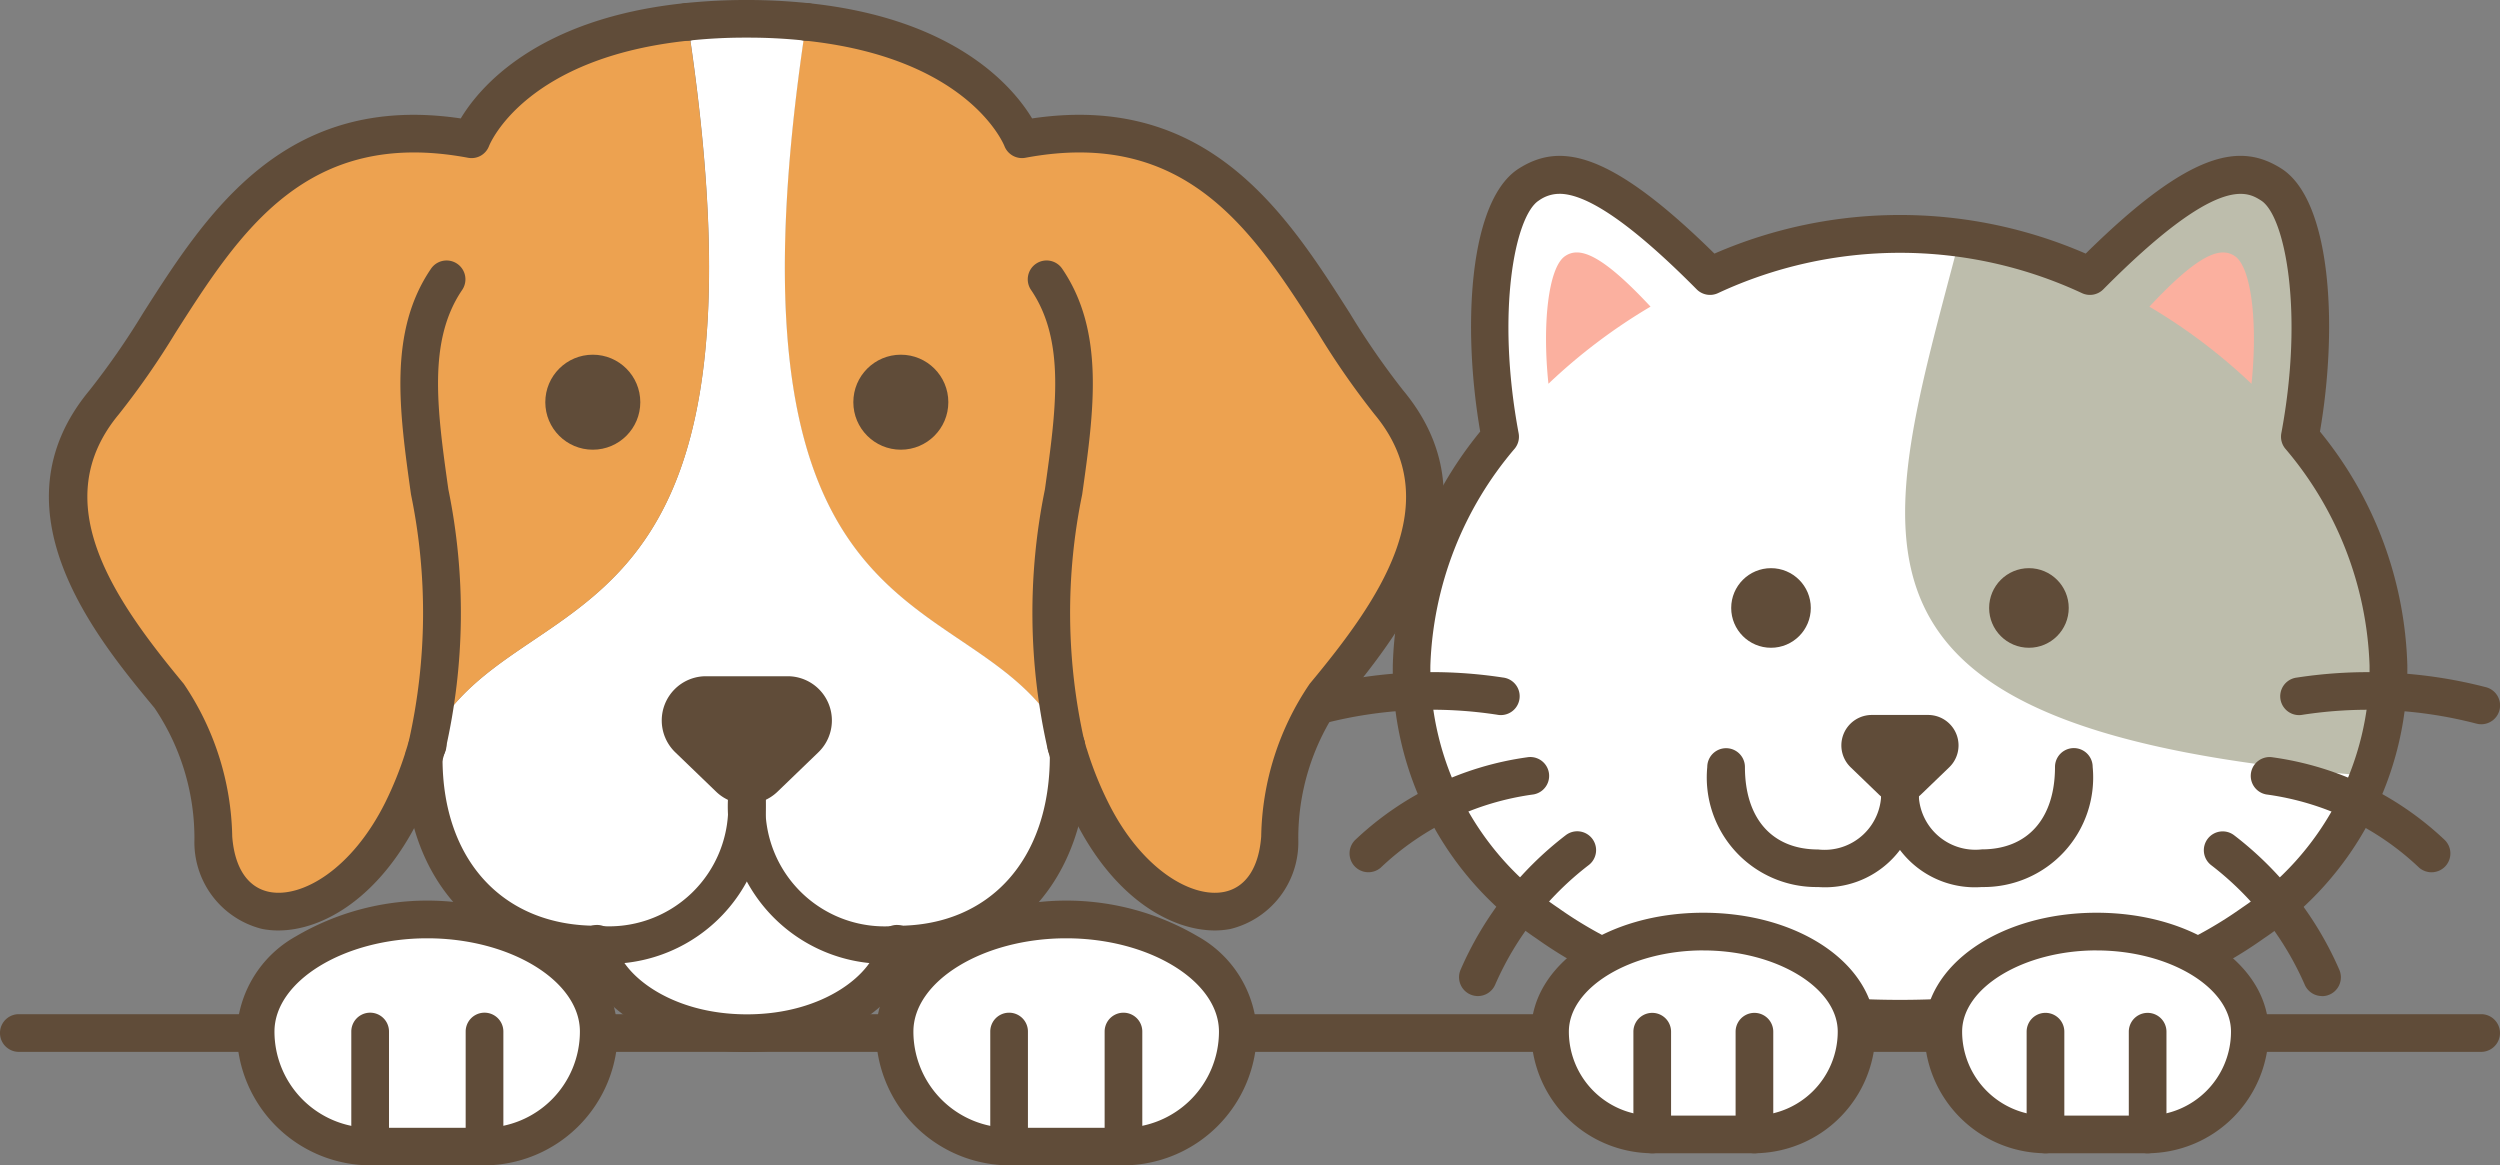
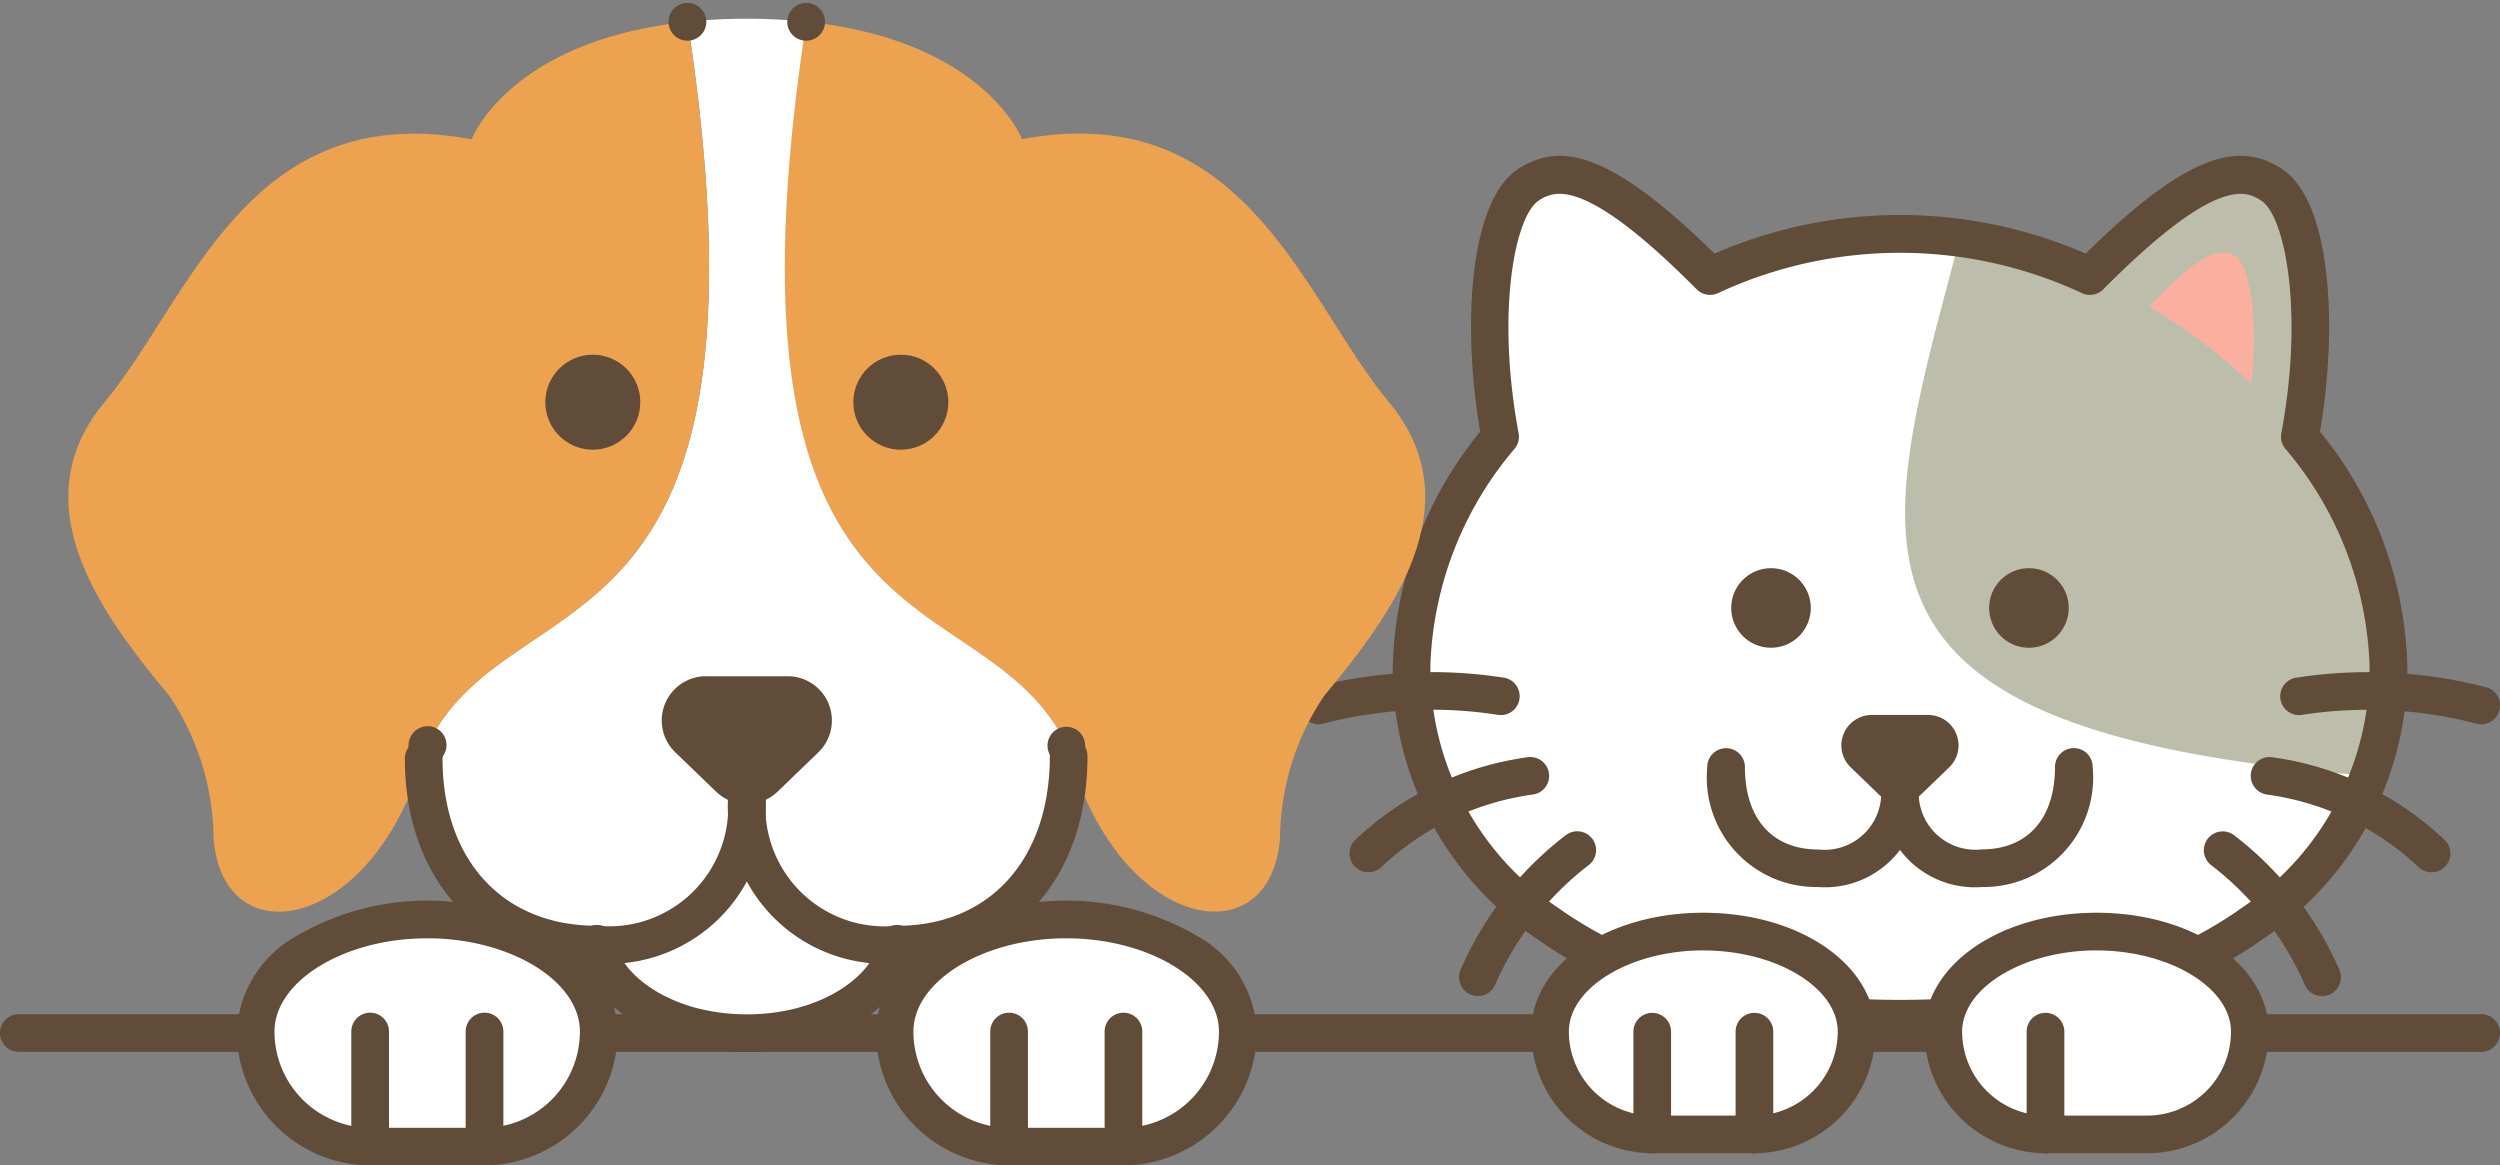
<svg xmlns="http://www.w3.org/2000/svg" width="75" height="34.961" viewBox="0 0 75 34.961">
  <rect x="0" y="0" width="75" height="34.961" fill="#808080" stroke="none" />
  <g id="组_127" data-name="组 127" transform="translate(-531.743 -1578.233)">
    <g id="组_66" data-name="组 66" transform="translate(531.743 1608.658)">
      <path id="路径_86" data-name="路径 86" d="M606.177,1959.188H532.308a.565.565,0,0,1,0-1.131h73.869a.565.565,0,0,1,0,1.131Z" transform="translate(-531.743 -1958.057)" fill="#604c39" />
    </g>
    <g id="组_97" data-name="组 97" transform="translate(570.741 1582.911)">
      <g id="组_69" data-name="组 69" transform="translate(3.348 0.571)">
        <g id="组_67" data-name="组 67">
          <path id="路径_87" data-name="路径 87" d="M1087.037,1651.606c.672-3.594.223-6.878-.862-7.563-.851-.538-2.066-.653-5.436,2.744a13.489,13.489,0,0,0-11.4,0c-3.37-3.4-4.584-3.282-5.436-2.744-1.086.686-1.534,3.97-.862,7.563a11.219,11.219,0,0,0-2.658,6.864c0,6.5,5.989,10.6,14.653,10.6s14.653-4.1,14.653-10.6A11.218,11.218,0,0,0,1087.037,1651.606Z" transform="translate(-1060.388 -1643.756)" fill="#fff" />
        </g>
        <g id="组_68" data-name="组 68" transform="translate(14.808)">
          <path id="路径_88" data-name="路径 88" d="M1259.749,1658.47a11.217,11.217,0,0,0-2.657-6.864c.672-3.594.223-6.878-.862-7.563-.852-.538-2.066-.653-5.436,2.744a14.947,14.947,0,0,0-3.906-1.129c-2.416,9.218-4.568,14.792,12.279,16.125A9.408,9.408,0,0,0,1259.749,1658.47Z" transform="translate(-1245.251 -1643.756)" fill="#bdbdac" />
        </g>
      </g>
      <g id="组_87" data-name="组 87" transform="translate(0 0)">
        <g id="组_70" data-name="组 70" transform="translate(2.782)">
          <path id="路径_89" data-name="路径 89" d="M1068.55,1663.077c-4.408,0-8.178-1.025-10.9-2.965a9.74,9.74,0,0,1-4.315-8.2,11.586,11.586,0,0,1,2.622-7.012c-.547-3.176-.332-6.949,1.161-7.892,1.2-.757,2.664-.6,5.866,2.553a13.965,13.965,0,0,1,11.138,0c3.2-3.157,4.669-3.31,5.867-2.553,1.493.943,1.709,4.716,1.161,7.892a11.585,11.585,0,0,1,2.621,7.012,9.74,9.74,0,0,1-4.315,8.2C1076.728,1662.052,1072.957,1663.077,1068.55,1663.077Zm-10.218-25.309a1.057,1.057,0,0,0-.614.2c-.715.452-1.292,3.326-.608,6.982a.565.565,0,0,1-.113.456,10.578,10.578,0,0,0-2.535,6.512,8.651,8.651,0,0,0,3.84,7.275c2.533,1.8,6.077,2.756,10.248,2.756s7.715-.953,10.248-2.756a8.651,8.651,0,0,0,3.84-7.275,10.578,10.578,0,0,0-2.534-6.512.565.565,0,0,1-.113-.456c.684-3.655.107-6.53-.608-6.982-.417-.263-1.285-.811-4.733,2.665a.565.565,0,0,1-.629.119,12.925,12.925,0,0,0-10.941,0,.565.565,0,0,1-.629-.119C1060.112,1638.274,1058.961,1637.767,1058.332,1637.767Z" transform="translate(-1053.331 -1636.631)" fill="#604c39" />
        </g>
        <g id="组_74" data-name="组 74" transform="translate(12.22 16.771)">
          <g id="组_71" data-name="组 71" transform="translate(4.023)">
            <path id="路径_90" data-name="路径 90" d="M1223.761,1848.382l.843-.812a.913.913,0,0,0-.634-1.571h-1.687a.913.913,0,0,0-.634,1.571l.843.813A.913.913,0,0,0,1223.761,1848.382Z" transform="translate(-1221.369 -1845.999)" fill="#604c39" />
          </g>
          <g id="组_72" data-name="组 72" transform="translate(0 0.993)">
            <path id="路径_91" data-name="路径 91" d="M1174.469,1862.57a3.287,3.287,0,0,1-3.323-3.6.565.565,0,1,1,1.13,0c0,1.549.82,2.473,2.193,2.473a1.7,1.7,0,0,0,1.893-1.789.565.565,0,0,1,1.13,0A2.815,2.815,0,0,1,1174.469,1862.57Z" transform="translate(-1171.146 -1858.401)" fill="#604c39" />
          </g>
          <g id="组_73" data-name="组 73" transform="translate(5.216 0.993)">
            <path id="路径_92" data-name="路径 92" d="M1239.287,1862.57a2.815,2.815,0,0,1-3.023-2.919.565.565,0,0,1,1.13,0,1.7,1.7,0,0,0,1.893,1.789c1.373,0,2.193-.925,2.193-2.473a.565.565,0,1,1,1.13,0A3.286,3.286,0,0,1,1239.287,1862.57Z" transform="translate(-1236.264 -1858.401)" fill="#604c39" />
          </g>
        </g>
        <g id="组_77" data-name="组 77" transform="translate(12.938 12.367)">
          <g id="组_75" data-name="组 75">
            <circle id="椭圆_5" data-name="椭圆 5" cx="1.194" cy="1.194" r="1.194" fill="#604c39" />
          </g>
          <g id="组_76" data-name="组 76" transform="translate(7.738)">
            <circle id="椭圆_6" data-name="椭圆 6" cx="1.194" cy="1.194" r="1.194" fill="#604c39" />
          </g>
        </g>
        <g id="组_84" data-name="组 84" transform="translate(0 15.489)">
          <g id="组_78" data-name="组 78">
            <path id="路径_93" data-name="路径 93" d="M1019.162,1831.554a.565.565,0,0,1-.156-1.109,14.091,14.091,0,0,1,5.682-.292.565.565,0,1,1-.128,1.123,12.9,12.9,0,0,0-5.242.255A.564.564,0,0,1,1019.162,1831.554Z" transform="translate(-1018.597 -1829.994)" fill="#604c39" />
          </g>
          <g id="组_79" data-name="组 79" transform="translate(1.49 2.543)">
            <path id="路径_94" data-name="路径 94" d="M1037.762,1865.2a.565.565,0,0,1-.375-.989,9.382,9.382,0,0,1,5.135-2.459.565.565,0,0,1,.192,1.114,8.262,8.262,0,0,0-4.578,2.192A.564.564,0,0,1,1037.762,1865.2Z" transform="translate(-1037.197 -1861.743)" fill="#604c39" />
          </g>
          <g id="组_80" data-name="组 80" transform="translate(4.774 4.775)">
            <path id="路径_95" data-name="路径 95" d="M1078.756,1894.54a.566.566,0,0,1-.515-.8,10.212,10.212,0,0,1,3.148-4.024.565.565,0,1,1,.695.892,9.122,9.122,0,0,0-2.812,3.595A.566.566,0,0,1,1078.756,1894.54Z" transform="translate(-1078.191 -1889.6)" fill="#604c39" />
          </g>
          <g id="组_81" data-name="组 81" transform="translate(29.409)">
            <path id="路径_96" data-name="路径 96" d="M1391.771,1831.554a.564.564,0,0,1-.156-.022,12.9,12.9,0,0,0-5.242-.255.565.565,0,0,1-.128-1.123,14.091,14.091,0,0,1,5.682.292.565.565,0,0,1-.156,1.109Z" transform="translate(-1385.744 -1829.994)" fill="#604c39" />
          </g>
          <g id="组_82" data-name="组 82" transform="translate(28.524 2.543)">
            <path id="路径_97" data-name="路径 97" d="M1380.118,1865.2a.563.563,0,0,1-.374-.142,8.262,8.262,0,0,0-4.578-2.192.565.565,0,0,1,.192-1.114,9.382,9.382,0,0,1,5.136,2.459.565.565,0,0,1-.375.989Z" transform="translate(-1374.696 -1861.742)" fill="#604c39" />
          </g>
          <g id="组_83" data-name="组 83" transform="translate(27.117 4.775)">
            <path id="路径_98" data-name="路径 98" d="M1360.675,1894.541a.565.565,0,0,1-.516-.334,9.121,9.121,0,0,0-2.812-3.595.565.565,0,0,1,.695-.892,10.211,10.211,0,0,1,3.148,4.024.566.566,0,0,1-.516.8Z" transform="translate(-1357.129 -1889.601)" fill="#604c39" />
          </g>
        </g>
        <g id="组_85" data-name="组 85" transform="translate(7.382 2.895)">
-           <path id="路径_99" data-name="路径 99" d="M1113.89,1674.393c-1.513-1.624-2.154-1.8-2.569-1.512-.492.342-.684,2.013-.494,3.826A16.992,16.992,0,0,1,1113.89,1674.393Z" transform="translate(-1110.754 -1672.767)" fill="#fbb09f" />
-         </g>
+           </g>
        <g id="组_86" data-name="组 86" transform="translate(25.484 2.895)">
          <path id="路径_100" data-name="路径 100" d="M1339.808,1676.708c.19-1.813,0-3.484-.494-3.826-.415-.289-1.057-.112-2.569,1.512A17.007,17.007,0,0,1,1339.808,1676.708Z" transform="translate(-1336.745 -1672.767)" fill="#fbb09f" />
        </g>
      </g>
      <g id="组_96" data-name="组 96" transform="translate(6.939 22.704)">
        <g id="组_91" data-name="组 91">
          <g id="组_88" data-name="组 88">
            <path id="路径_101" data-name="路径 101" d="M1121.476,1930.129c0-1.658-2.059-3-4.6-3s-4.6,1.344-4.6,3h0a3.083,3.083,0,0,0,3.083,3.083h3.03a3.083,3.083,0,0,0,3.083-3.083Z" transform="translate(-1111.715 -1926.561)" fill="#fff" />
            <path id="路径_102" data-name="路径 102" d="M1111.9,1927.285h-3.03a3.653,3.653,0,0,1-3.648-3.648c0-2,2.268-3.568,5.163-3.568s5.164,1.567,5.164,3.568A3.653,3.653,0,0,1,1111.9,1927.285Zm-1.515-6.086c-2.186,0-4.033,1.116-4.033,2.438a2.521,2.521,0,0,0,2.518,2.518h3.03a2.521,2.521,0,0,0,2.518-2.518C1114.419,1922.316,1112.573,1921.2,1110.386,1921.2Z" transform="translate(-1105.223 -1920.069)" fill="#604c39" />
          </g>
          <g id="组_89" data-name="组 89" transform="translate(3.065 3.003)">
            <path id="路径_103" data-name="路径 103" d="M1144.057,1961.768a.565.565,0,0,1-.565-.565v-3.083a.565.565,0,1,1,1.13,0v3.083A.565.565,0,0,1,1144.057,1961.768Z" transform="translate(-1143.492 -1957.554)" fill="#604c39" />
          </g>
          <g id="组_90" data-name="组 90" transform="translate(6.131 3.003)">
            <path id="路径_104" data-name="路径 104" d="M1182.325,1961.768a.565.565,0,0,1-.565-.565v-3.083a.565.565,0,1,1,1.13,0v3.083A.565.565,0,0,1,1182.325,1961.768Z" transform="translate(-1181.76 -1957.554)" fill="#604c39" />
          </g>
        </g>
        <g id="组_95" data-name="组 95" transform="translate(11.797)">
          <g id="组_92" data-name="组 92">
            <path id="路径_105" data-name="路径 105" d="M1268.751,1930.129c0-1.658-2.059-3-4.6-3s-4.6,1.344-4.6,3h0a3.083,3.083,0,0,0,3.083,3.083h3.03a3.083,3.083,0,0,0,3.083-3.083Z" transform="translate(-1258.99 -1926.561)" fill="#fff" />
            <path id="路径_106" data-name="路径 106" d="M1259.176,1927.285h-3.03a3.653,3.653,0,0,1-3.648-3.648c0-2,2.268-3.568,5.163-3.568s5.163,1.567,5.163,3.568A3.653,3.653,0,0,1,1259.176,1927.285Zm-1.515-6.086c-2.186,0-4.033,1.116-4.033,2.438a2.521,2.521,0,0,0,2.518,2.518h3.03a2.521,2.521,0,0,0,2.518-2.518C1261.694,1922.316,1259.847,1921.2,1257.661,1921.2Z" transform="translate(-1252.498 -1920.069)" fill="#604c39" />
          </g>
          <g id="组_93" data-name="组 93" transform="translate(3.065 3.003)">
            <path id="路径_107" data-name="路径 107" d="M1291.332,1961.768a.565.565,0,0,1-.565-.565v-3.083a.565.565,0,0,1,1.131,0v3.083A.565.565,0,0,1,1291.332,1961.768Z" transform="translate(-1290.767 -1957.554)" fill="#604c39" />
          </g>
          <g id="组_94" data-name="组 94" transform="translate(6.131 3.003)">
-             <path id="路径_108" data-name="路径 108" d="M1329.6,1961.768a.565.565,0,0,1-.565-.565v-3.083a.565.565,0,1,1,1.13,0v3.083A.565.565,0,0,1,1329.6,1961.768Z" transform="translate(-1329.036 -1957.554)" fill="#604c39" />
-           </g>
+             </g>
        </g>
      </g>
    </g>
    <g id="组_125" data-name="组 125" transform="translate(533.222 1578.233)">
      <g id="组_102" data-name="组 102" transform="translate(0.571 0.565)">
        <g id="组_98" data-name="组 98" transform="translate(21.491 0.09)">
          <path id="路径_109" data-name="路径 109" d="M834.066,1608.117c-2.483-5.174-10.8-2.084-7.8-21.7,5.343.55,6.478,3.523,6.478,3.523,6.708-1.255,8.43,4.789,11.007,7.887s.015,6.451-1.941,8.81a7.741,7.741,0,0,0-1.326,4.266c-.245,3.192-3.8,2.928-5.664-.822a10.993,10.993,0,0,1-.659-1.643C834.126,1608.335,834.1,1608.226,834.066,1608.117Z" transform="translate(-825.624 -1586.419)" fill="#eda250" />
        </g>
        <g id="组_99" data-name="组 99" transform="translate(10.658)">
          <path id="路径_110" data-name="路径 110" d="M695.585,1613.062h-.019c-3.248,0-5.181-2.363-5.181-5.585.045-.132.083-.264.121-.4,2.483-5.174,10.8-2.084,7.8-21.7a17.593,17.593,0,0,1,3.561,0c-3,19.614,5.313,16.524,7.8,21.7.03.109.06.219.1.324l-.019,0c0,3.222-1.892,5.656-5.14,5.656h-.019a4.152,4.152,0,0,1-4.5-4.326A4.149,4.149,0,0,1,695.585,1613.062Z" transform="translate(-690.385 -1585.29)" fill="#fff" />
        </g>
        <g id="组_100" data-name="组 100" transform="translate(15.858 23.446)">
          <path id="路径_111" data-name="路径 111" d="M764.3,1882.32c-.143,1.172-1.862,2.653-4.5,2.653s-4.352-1.481-4.5-2.653a4.149,4.149,0,0,0,4.5-4.326A4.152,4.152,0,0,0,764.3,1882.32Z" transform="translate(-755.305 -1877.994)" fill="#fff" />
        </g>
        <g id="组_101" data-name="组 101" transform="translate(0 0.09)">
          <path id="路径_112" data-name="路径 112" d="M568.112,1608.117c-.038.136-.075.268-.121.4a11.3,11.3,0,0,1-.637,1.568c-1.865,3.749-5.419,4.013-5.664.822a7.772,7.772,0,0,0-1.326-4.266c-1.956-2.359-4.522-5.713-1.945-8.81s4.3-9.142,11.011-7.887c0,0,1.13-2.973,6.478-3.523C578.912,1606.033,570.6,1602.943,568.112,1608.117Z" transform="translate(-557.333 -1586.419)" fill="#eda250" />
        </g>
      </g>
      <g id="组_111" data-name="组 111" transform="translate(0 0)">
        <g id="组_103" data-name="组 103">
-           <path id="路径_113" data-name="路径 113" d="M585.183,1606.147c-1.341,0-3.045-.984-4.218-3.342a11.642,11.642,0,0,1-.69-1.716c-.043-.122-.077-.244-.107-.353a18.469,18.469,0,0,1-.089-7.824c.335-2.39.624-4.453-.417-5.981a.565.565,0,1,1,.934-.637c1.287,1.889.955,4.262.6,6.775a17.569,17.569,0,0,0,.058,7.363c.029.1.055.2.086.287l.007.021a10.493,10.493,0,0,0,.626,1.559c1,2.017,2.508,2.881,3.475,2.692.649-.127,1.047-.716,1.119-1.661a8.386,8.386,0,0,1,1.455-4.583c2.1-2.527,4.145-5.444,1.942-8.088a23.951,23.951,0,0,1-1.689-2.432c-1.932-3.033-3.931-6.168-8.78-5.261a.565.565,0,0,1-.632-.354c-.042-.1-1.123-2.66-6.007-3.163a15.956,15.956,0,0,0-1.725-.087,15.788,15.788,0,0,0-1.717.087c-4.891.5-5.97,3.058-6.013,3.167a.56.56,0,0,1-.63.35c-4.849-.907-6.847,2.227-8.78,5.258a23.9,23.9,0,0,1-1.693,2.435c-2.2,2.644-.149,5.561,1.945,8.088a8.421,8.421,0,0,1,1.455,4.583c.072.945.47,1.534,1.119,1.661.968.188,2.472-.675,3.475-2.69a10.673,10.673,0,0,0,.6-1.488l0-.011c.042-.121.078-.248.111-.368a17.57,17.57,0,0,0,.058-7.368c-.352-2.511-.685-4.884.6-6.771a.565.565,0,0,1,.935.636c-1.039,1.527-.75,3.59-.415,5.978a18.468,18.468,0,0,1-.089,7.83c-.037.132-.077.275-.128.424a11.973,11.973,0,0,1-.666,1.64c-1.174,2.359-2.878,3.344-4.219,3.344a2.529,2.529,0,0,1-.485-.046,2.678,2.678,0,0,1-2.03-2.683,6.986,6.986,0,0,0-1.2-3.949c-1.722-2.077-4.929-5.945-1.943-9.532a23.114,23.114,0,0,0,1.608-2.32c1.886-2.957,4.222-6.619,9.525-5.831.547-.913,2.269-3,6.732-3.46a18.143,18.143,0,0,1,3.68,0c4.458.459,6.18,2.548,6.728,3.46,5.306-.789,7.641,2.875,9.526,5.834a23.165,23.165,0,0,0,1.6,2.317c2.989,3.587-.217,7.455-1.94,9.532a6.957,6.957,0,0,0-1.2,3.948,2.678,2.678,0,0,1-2.03,2.684A2.529,2.529,0,0,1,585.183,1606.147Z" transform="translate(-550.21 -1578.233)" fill="#604c39" />
-         </g>
+           </g>
        <g id="组_104" data-name="组 104" transform="translate(10.663 22.188)">
          <path id="路径_114" data-name="路径 114" d="M689.1,1861.939h-.02c-3.437,0-5.747-2.471-5.747-6.15a.565.565,0,1,1,1.13,0c0,3.049,1.812,5.019,4.616,5.019h.019a3.575,3.575,0,0,0,3.93-3.761.565.565,0,1,1,1.131,0A4.72,4.72,0,0,1,689.1,1861.939Z" transform="translate(-683.329 -1855.224)" fill="#604c39" />
        </g>
        <g id="组_105" data-name="组 105" transform="translate(20.359 22.116)">
          <path id="路径_115" data-name="路径 115" d="M809.454,1861.118h-.019a4.723,4.723,0,0,1-5.065-4.891.565.565,0,1,1,1.131,0,3.577,3.577,0,0,0,3.935,3.761h.017c2.779,0,4.575-2,4.575-5.091a.565.565,0,0,1,1.13,0C815.16,1858.618,812.867,1861.118,809.454,1861.118Z" transform="translate(-804.371 -1854.331)" fill="#604c39" />
        </g>
        <g id="组_106" data-name="组 106" transform="translate(15.863 27.761)">
          <path id="路径_116" data-name="路径 116" d="M753.309,1928.6c-2.886,0-4.871-1.635-5.057-3.149a.56.56,0,0,1,0-.069v-.011a.565.565,0,0,1,1.13-.034c.13.88,1.589,2.133,3.931,2.133s3.8-1.252,3.935-2.133a.565.565,0,0,1,1.13.034v.011a.56.56,0,0,1,0,.069C758.184,1926.961,756.2,1928.6,753.309,1928.6Z" transform="translate(-748.248 -1924.801)" fill="#604c39" />
        </g>
        <g id="组_107" data-name="组 107" transform="translate(10.776 21.788)">
          <path id="路径_117" data-name="路径 117" d="M685.306,1851.383a.565.565,0,0,1-.509-.812.571.571,0,0,1,.118-.17.565.565,0,0,1,.906.65.572.572,0,0,1-.116.167A.564.564,0,0,1,685.306,1851.383Zm.406-.179h0Zm0,0h0Zm0,0Zm-.808-.783h0Zm0,0h0Zm0,0h0Z" transform="translate(-684.74 -1850.238)" fill="#604c39" />
        </g>
        <g id="组_108" data-name="组 108" transform="translate(18.58 0.089)">
          <path id="路径_118" data-name="路径 118" d="M782.732,1580.471a.566.566,0,1,1,.565-.569v0A.565.565,0,0,1,782.732,1580.471Z" transform="translate(-782.167 -1579.339)" fill="#604c39" />
        </g>
        <g id="组_109" data-name="组 109" transform="translate(29.938 21.788)">
          <path id="路径_119" data-name="路径 119" d="M924.529,1851.384a.563.563,0,0,1-.4-.166.565.565,0,1,1,.8,0A.563.563,0,0,1,924.529,1851.384Zm-.408-.181h0Zm0,0h0Zm0,0h0Zm.81-.781h0Zm0,0h0Zm0,0h0Z" transform="translate(-923.956 -1850.238)" fill="#604c39" />
        </g>
        <g id="组_110" data-name="组 110" transform="translate(22.141 0.089)">
          <path id="路径_120" data-name="路径 120" d="M827.188,1580.471a.566.566,0,1,1,.565-.569v0A.565.565,0,0,1,827.188,1580.471Z" transform="translate(-826.623 -1579.339)" fill="#604c39" />
        </g>
      </g>
      <g id="组_112" data-name="组 112" transform="translate(18.371 20.287)">
        <path id="路径_121" data-name="路径 121" d="M783.029,1834.956l1.225-1.181a1.327,1.327,0,0,0-.921-2.282h-2.451a1.327,1.327,0,0,0-.921,2.282l1.225,1.181A1.327,1.327,0,0,0,783.029,1834.956Z" transform="translate(-779.553 -1831.493)" fill="#604c39" />
      </g>
      <g id="组_115" data-name="组 115" transform="translate(14.88 10.641)">
        <g id="组_113" data-name="组 113">
          <circle id="椭圆_7" data-name="椭圆 7" cx="1.425" cy="1.425" r="1.425" fill="#604c39" />
        </g>
        <g id="组_114" data-name="组 114" transform="translate(9.241)">
          <circle id="椭圆_8" data-name="椭圆 8" cx="1.425" cy="1.425" r="1.425" fill="#604c39" />
        </g>
      </g>
      <g id="组_124" data-name="组 124" transform="translate(5.629 27.019)">
        <g id="组_119" data-name="组 119">
          <g id="组_116" data-name="组 116">
            <path id="路径_122" data-name="路径 122" d="M637.837,1925.956c0-1.856-2.3-3.361-5.147-3.361s-5.146,1.5-5.146,3.361h0a3.451,3.451,0,0,0,3.451,3.451h3.391a3.451,3.451,0,0,0,3.451-3.451Z" transform="translate(-626.979 -1922.03)" fill="#fff" />
            <path id="路径_123" data-name="路径 123" d="M627.894,1923.481H624.5a4.021,4.021,0,0,1-4.016-4.016,3.452,3.452,0,0,1,1.764-2.85,7.78,7.78,0,0,1,7.9,0,3.452,3.452,0,0,1,1.764,2.85A4.021,4.021,0,0,1,627.894,1923.481Zm-1.7-6.812c-2.483,0-4.581,1.28-4.581,2.8a2.889,2.889,0,0,0,2.886,2.886h3.391a2.889,2.889,0,0,0,2.886-2.886C630.78,1917.949,628.682,1916.669,626.2,1916.669Z" transform="translate(-620.487 -1915.539)" fill="#604c39" />
          </g>
          <g id="组_117" data-name="组 117" transform="translate(3.431 3.361)">
            <path id="路径_124" data-name="路径 124" d="M663.885,1962.077a.565.565,0,0,1-.565-.565v-3.451a.565.565,0,0,1,1.131,0v3.451A.565.565,0,0,1,663.885,1962.077Z" transform="translate(-663.32 -1957.495)" fill="#604c39" />
          </g>
          <g id="组_118" data-name="组 118" transform="translate(6.862 3.361)">
            <path id="路径_125" data-name="路径 125" d="M706.718,1962.077a.565.565,0,0,1-.565-.565v-3.451a.565.565,0,0,1,1.131,0v3.451A.565.565,0,0,1,706.718,1962.077Z" transform="translate(-706.153 -1957.495)" fill="#604c39" />
          </g>
        </g>
        <g id="组_123" data-name="组 123" transform="translate(19.169)">
          <g id="组_120" data-name="组 120">
            <path id="路径_126" data-name="路径 126" d="M877.144,1925.956c0-1.856-2.3-3.361-5.147-3.361s-5.146,1.5-5.146,3.361h0a3.451,3.451,0,0,0,3.451,3.451h3.391a3.451,3.451,0,0,0,3.451-3.451Z" transform="translate(-866.286 -1922.03)" fill="#fff" />
            <path id="路径_127" data-name="路径 127" d="M867.2,1923.481H863.81a4.021,4.021,0,0,1-4.016-4.016,3.452,3.452,0,0,1,1.764-2.85,7.781,7.781,0,0,1,7.9,0,3.452,3.452,0,0,1,1.764,2.85A4.021,4.021,0,0,1,867.2,1923.481Zm-1.7-6.812c-2.483,0-4.581,1.28-4.581,2.8a2.889,2.889,0,0,0,2.886,2.886H867.2a2.889,2.889,0,0,0,2.886-2.886C870.087,1917.949,867.989,1916.669,865.506,1916.669Z" transform="translate(-859.794 -1915.539)" fill="#604c39" />
          </g>
          <g id="组_121" data-name="组 121" transform="translate(3.431 3.361)">
            <path id="路径_128" data-name="路径 128" d="M903.192,1962.077a.565.565,0,0,1-.565-.565v-3.451a.565.565,0,0,1,1.13,0v3.451A.565.565,0,0,1,903.192,1962.077Z" transform="translate(-902.627 -1957.495)" fill="#604c39" />
          </g>
          <g id="组_122" data-name="组 122" transform="translate(6.862 3.361)">
            <path id="路径_129" data-name="路径 129" d="M946.025,1962.077a.565.565,0,0,1-.565-.565v-3.451a.565.565,0,0,1,1.13,0v3.451A.565.565,0,0,1,946.025,1962.077Z" transform="translate(-945.46 -1957.495)" fill="#604c39" />
          </g>
        </g>
      </g>
    </g>
  </g>
</svg>